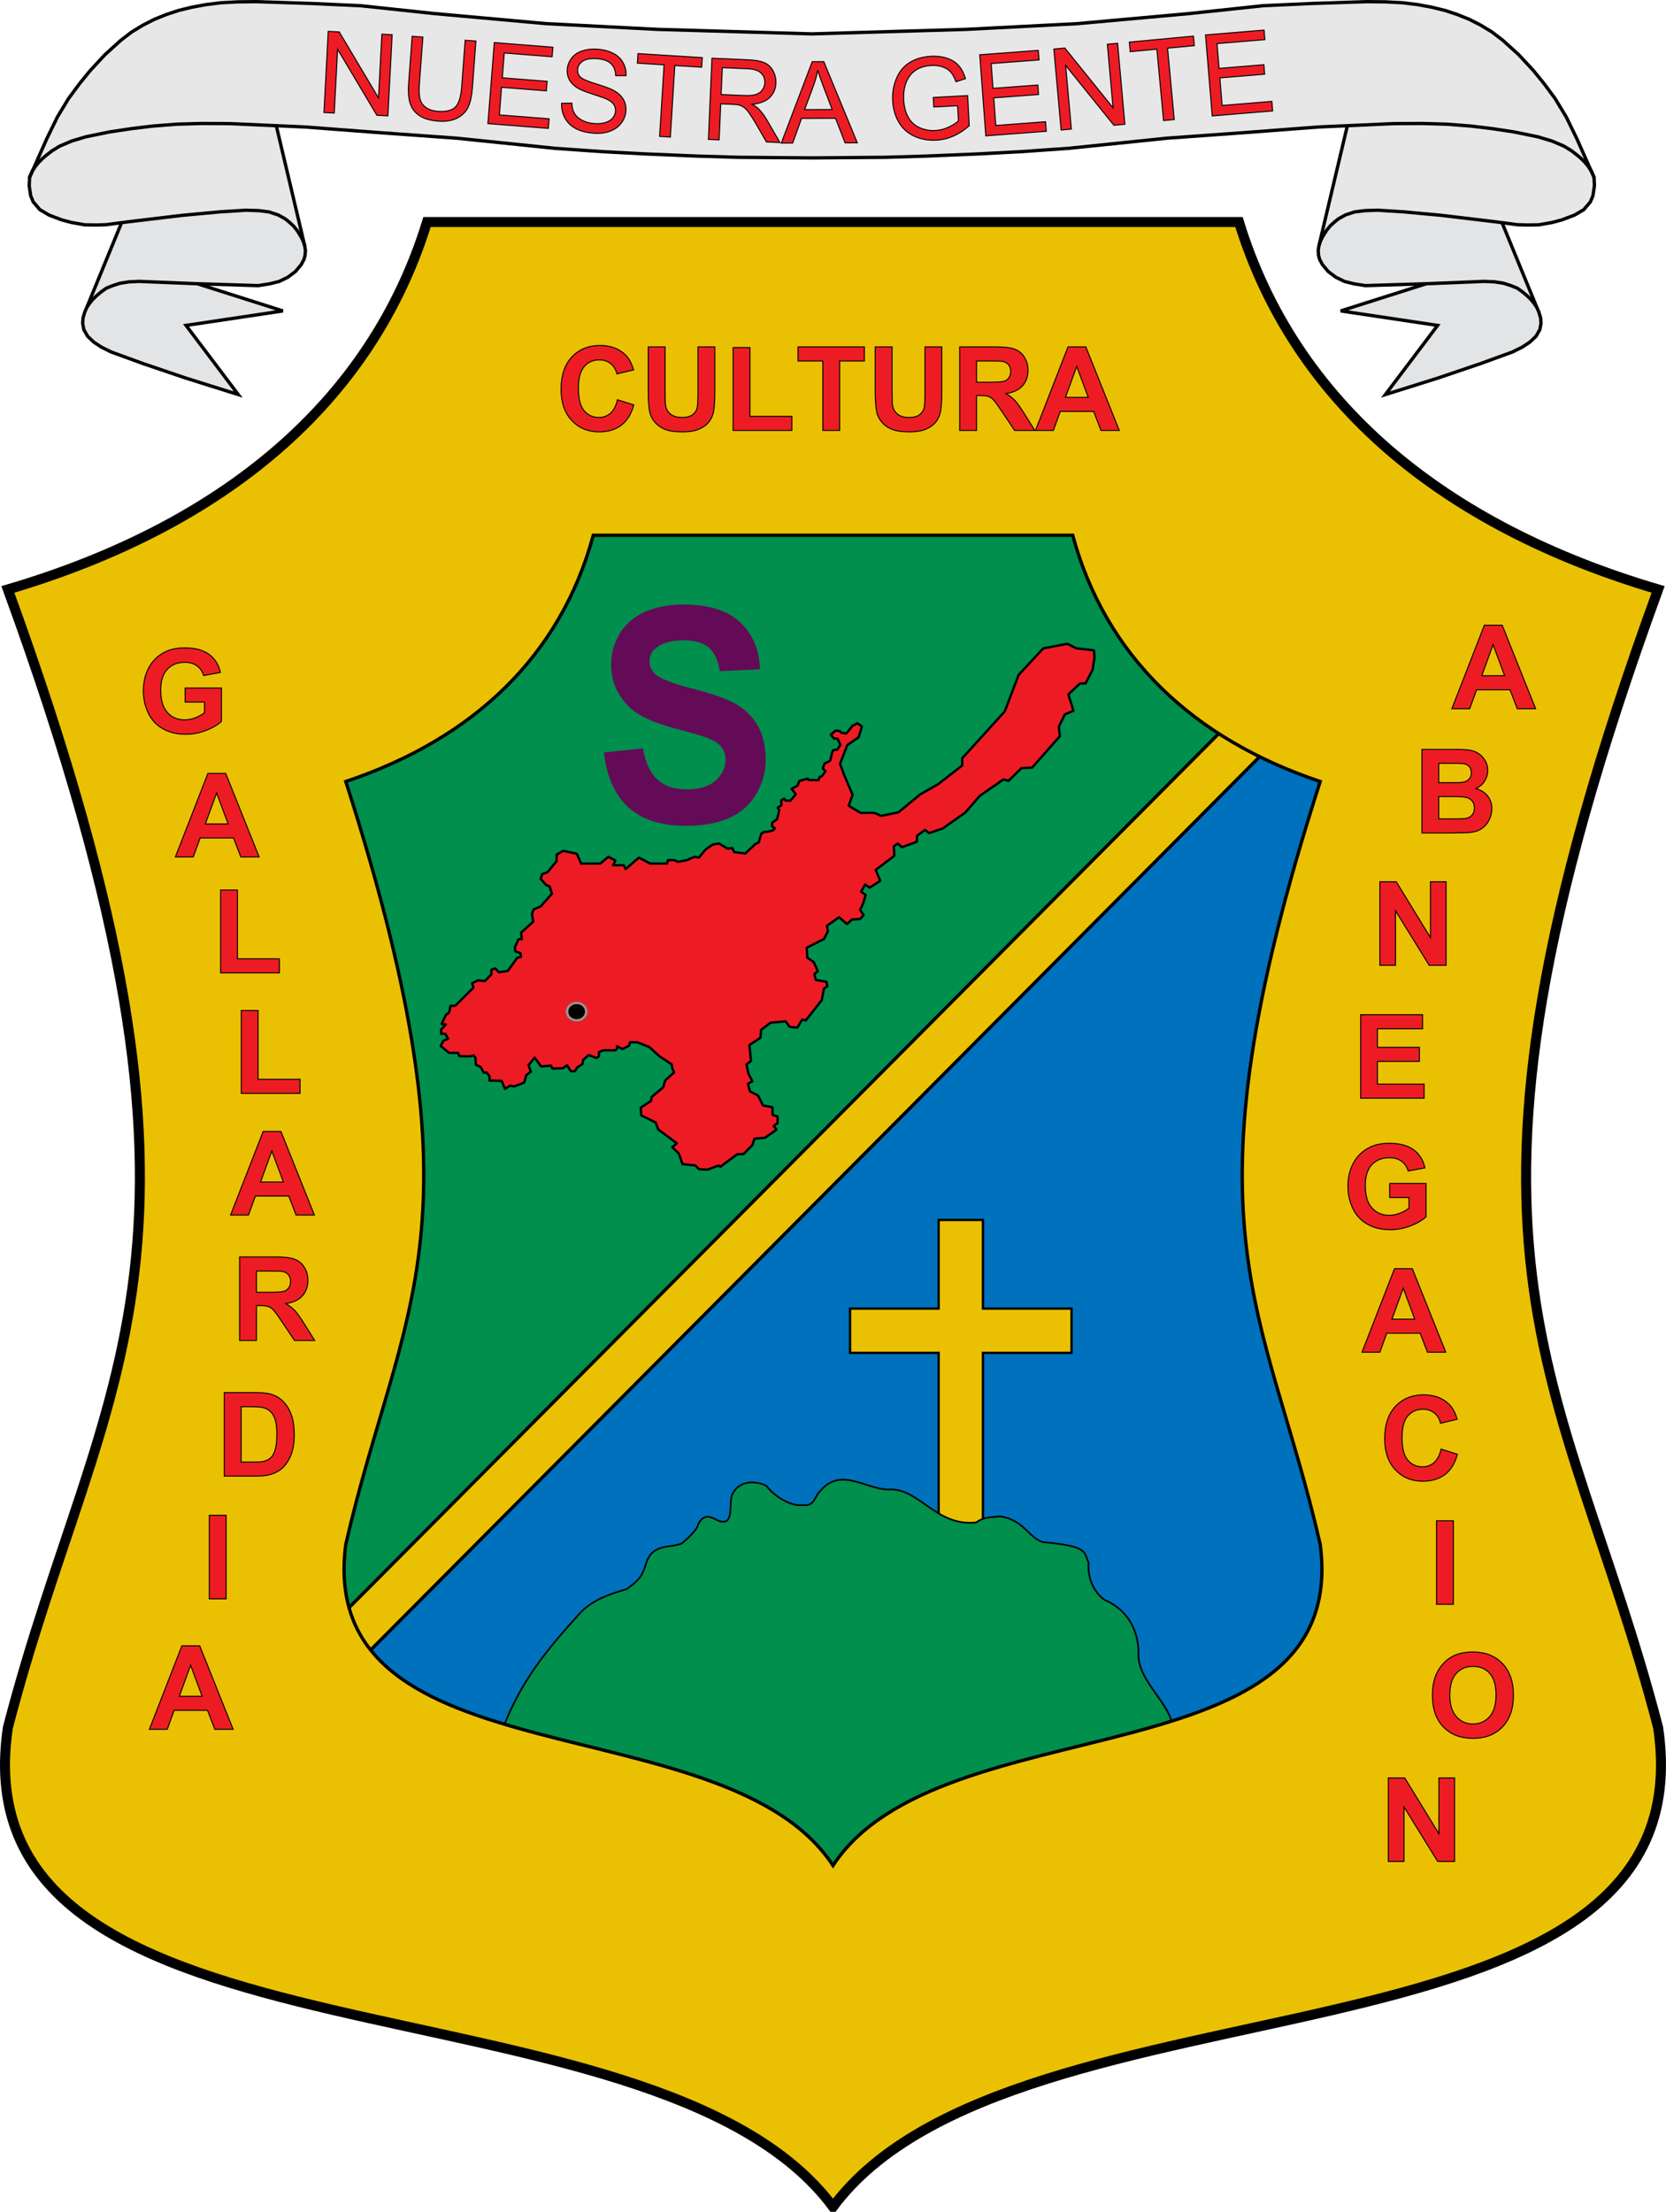
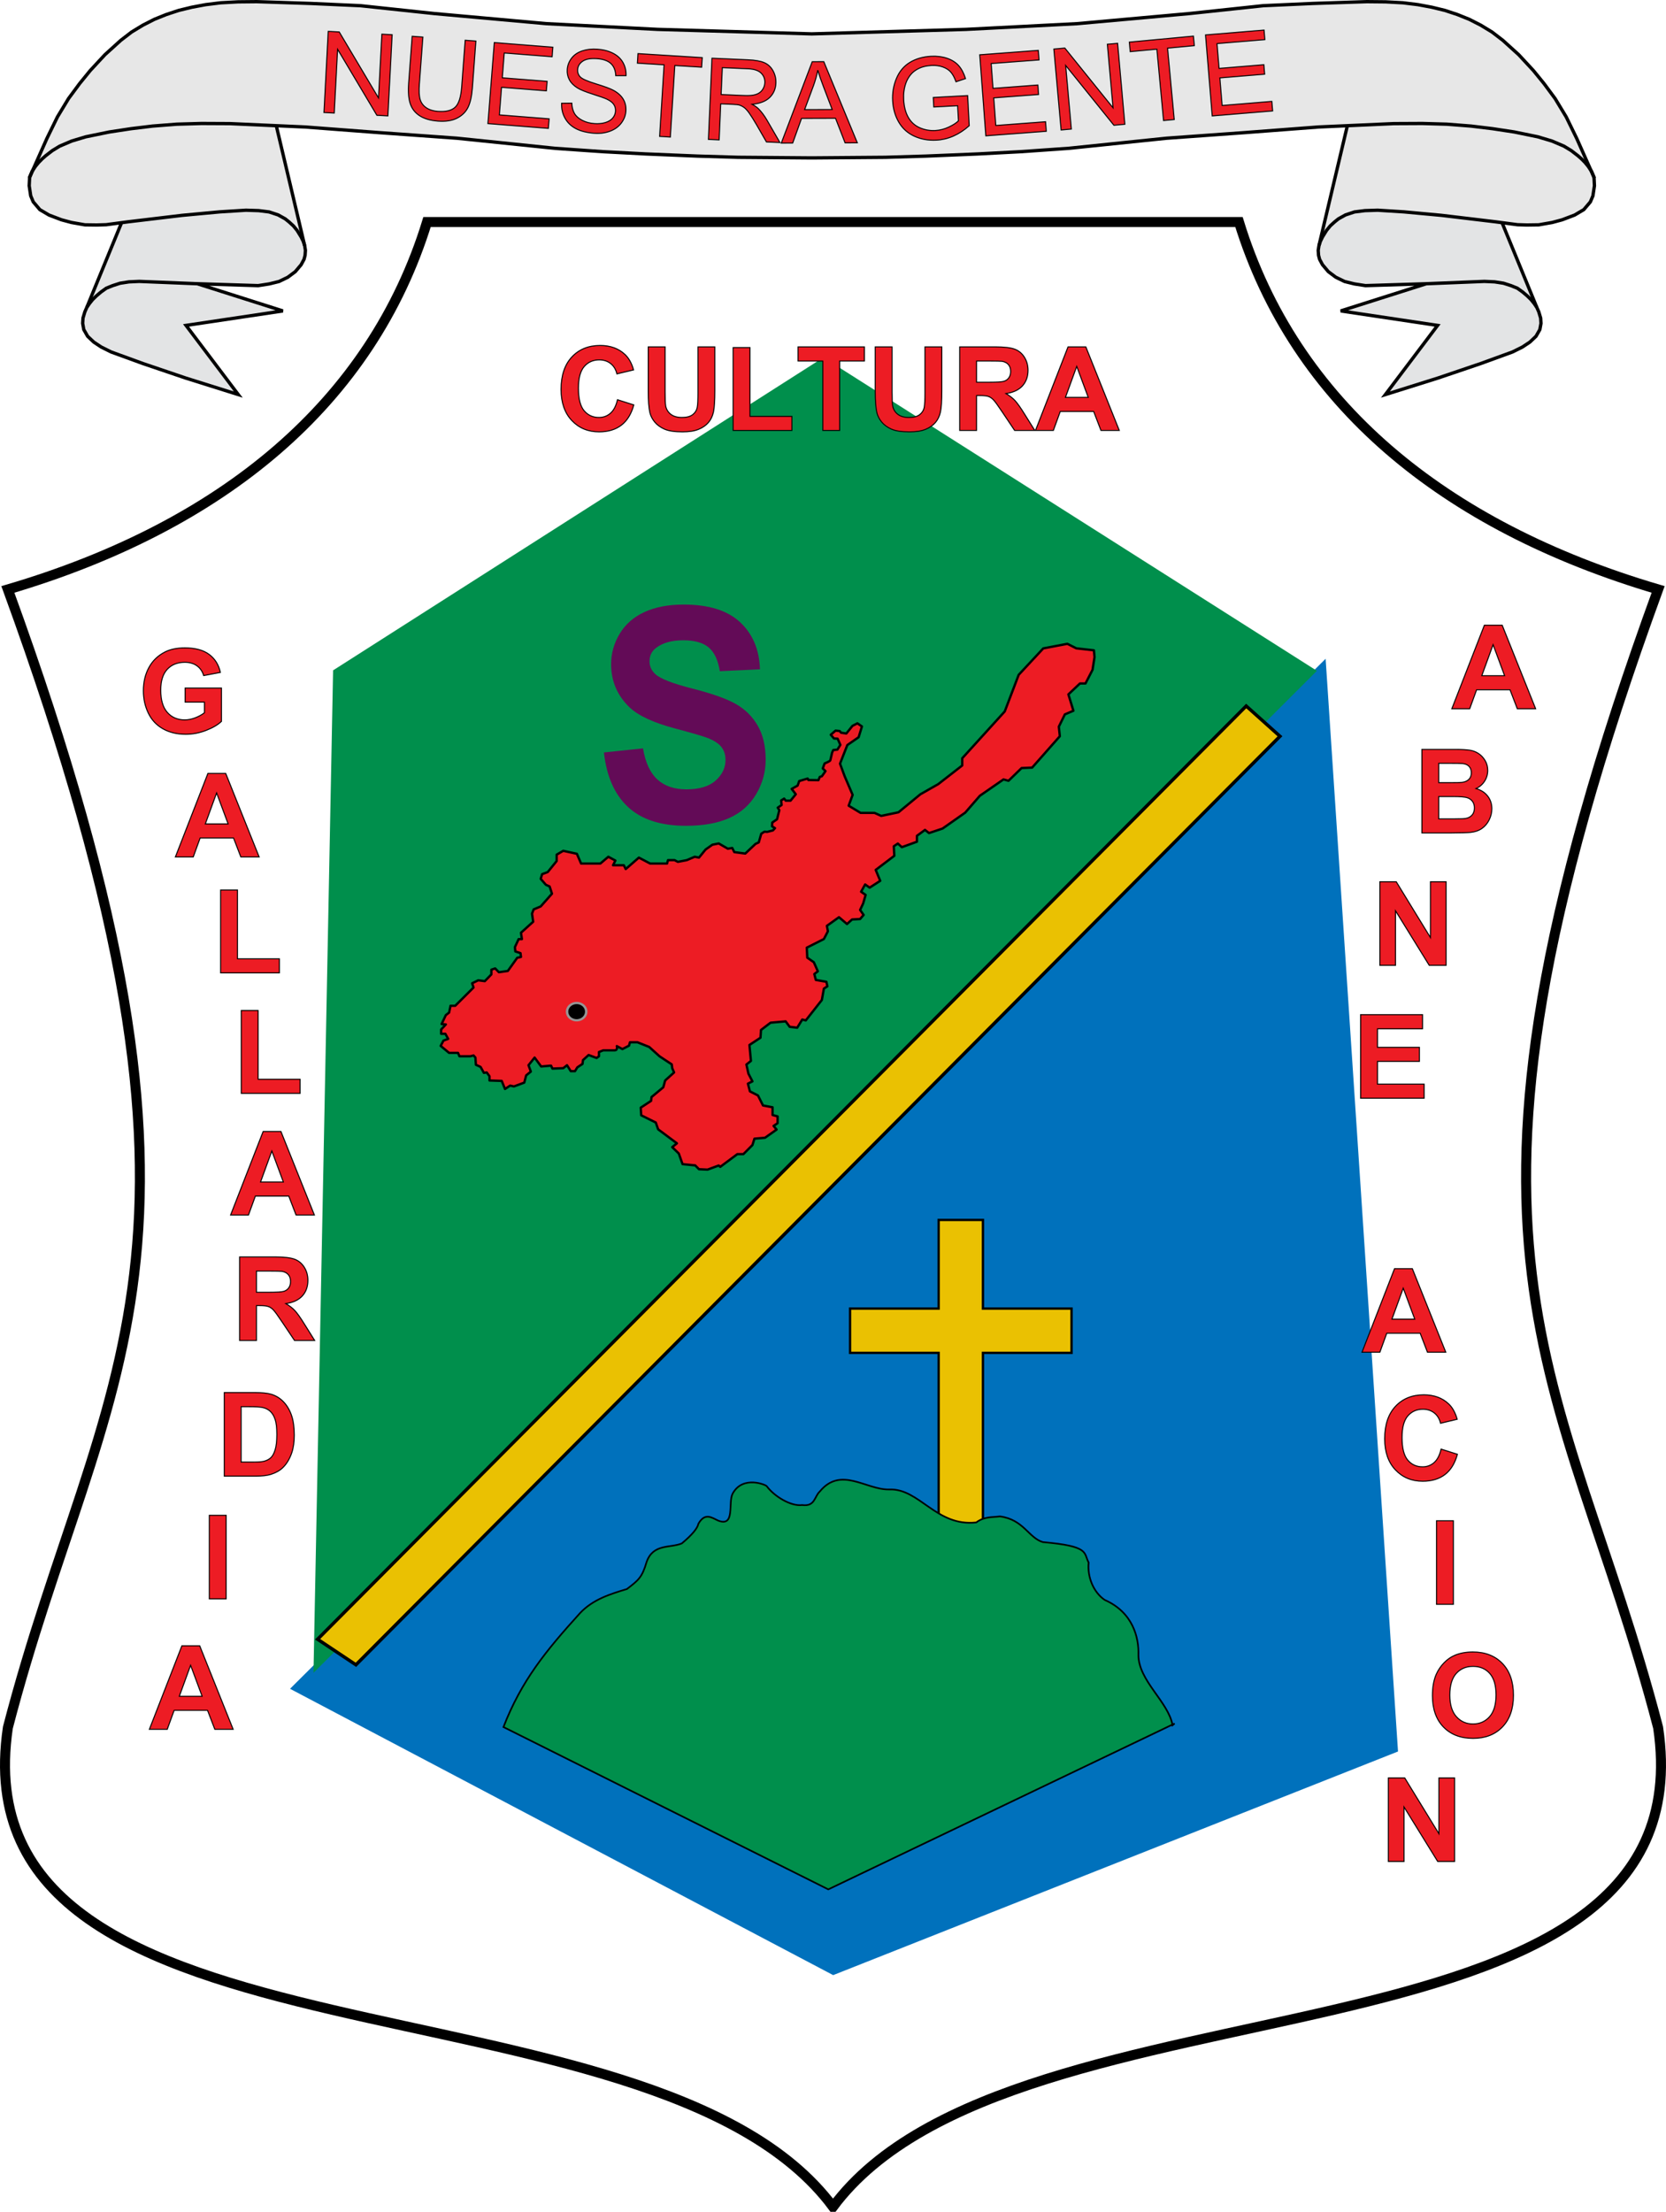
<svg xmlns="http://www.w3.org/2000/svg" xmlns:ns1="http://sodipodi.sourceforge.net/DTD/sodipodi-0.dtd" xmlns:ns2="http://www.inkscape.org/namespaces/inkscape" xmlns:xlink="http://www.w3.org/1999/xlink" width="499.728" height="663.184" id="svg3507" ns1:version="0.32" ns2:version="0.46" version="1.0" ns1:docname="Escudo_de_Dolores_(Tolima).svg" ns2:output_extension="org.inkscape.output.svg.inkscape">
  <defs id="defs3509">
    <g id="s">
      <g id="c">
        <path transform="matrix(0.951,0.309,-0.309,0.951,0,-1)" d="M 0,0 L 0,1 L 0.5,1 L 0,0 z" id="t" ns2:connector-curvature="0" />
        <use height="540" width="810" y="0" x="0" id="use2144" transform="scale(-1,1)" xlink:href="#t" />
      </g>
      <g id="a">
        <use height="540" width="810" y="0" x="0" id="use2147" transform="matrix(0.309,0.951,-0.951,0.309,0,0)" xlink:href="#c" />
        <use height="540" width="810" y="0" x="0" id="use2149" transform="matrix(-0.809,0.588,-0.588,-0.809,0,0)" xlink:href="#c" />
      </g>
      <use height="540" width="810" y="0" x="0" id="use2151" transform="scale(-1,1)" xlink:href="#a" />
    </g>
  </defs>
  <ns1:namedview id="base" pagecolor="#ffffff" bordercolor="#666666" borderopacity="1.0" ns2:pageopacity="1" ns2:pageshadow="2" ns2:zoom="0.76449348" ns2:cx="249.86406" ns2:cy="331.5921" ns2:document-units="px" ns2:current-layer="layer2" showgrid="false" ns2:showpageshadow="false" ns2:window-width="1024" ns2:window-height="712" ns2:window-x="-4" ns2:window-y="-4" showguides="true" ns2:guide-bbox="true" gridtolerance="5" showborder="true" ns2:window-maximized="1">
    <ns2:grid type="xygrid" id="grid3709" visible="true" enabled="true" empspacing="5" snapvisiblegridlinesonly="true" />
  </ns1:namedview>
  <g ns2:groupmode="layer" id="layer2" ns2:label="Coa" style="display:inline" transform="translate(-315.98,-265.115)">
    <path style="fill:#0071bc;stroke:none" d="M 402.977,771.475 L 713.607,462.637 L 735.323,790.276 L 565.894,857.329 L 402.977,771.475 z" id="path4047" ns2:connector-curvature="0" ns1:nodetypes="ccccc" />
    <path id="path3409" d="M 570.96,657.474 L 597.534,657.474 L 597.534,630.901 L 610.82,630.901 L 610.82,657.474 L 637.394,657.474 L 637.394,670.761 L 610.82,670.761 L 610.82,723.907 L 597.534,723.907 L 597.534,670.761 L 570.96,670.761 L 570.96,657.474 z" style="fill:#eac102;stroke:#000000;stroke-width:0.7;stroke-miterlimit:4;stroke-dasharray:none;stroke-opacity:1" />
    <path style="fill:#008f4c;fill-rule:evenodd;stroke:#000000;stroke-width:0.5;stroke-linecap:butt;stroke-linejoin:miter;stroke-miterlimit:4;stroke-dasharray:none;stroke-opacity:1" d="M 219.301,500.355 C 224.671,486.502 231.993,477.513 242.32,466.138 C 246.161,462.102 251.22,460.504 256.318,458.983 C 259.757,456.353 260.87,455.537 262.228,450.896 C 264.184,445.285 269.281,446.768 272.804,445.296 C 275.967,442.658 277.508,440.74 277.782,439.386 C 279.752,435.99 281.722,437.529 283.692,438.453 C 288.92,440.478 286.602,433.069 288.047,430.365 C 291.135,424.703 298.316,427.832 298.312,428.188 C 300.525,431.172 305.54,434.25 308.888,433.787 C 312.793,434.314 312.548,431.209 314.176,429.743 C 320.523,422.037 328.066,429.277 335.018,429.121 C 344.126,428.742 349.054,440.335 361.117,439.005 C 363.485,437.213 365.853,437.5 368.221,437.199 C 375.335,438.121 376.811,443.645 381.105,444.905 C 395.217,446.138 393.279,448.095 394.832,451.046 C 394.395,455.38 396.286,459.957 399.649,462.244 C 408.121,465.964 409.927,473.518 409.764,478.741 C 409.756,486.486 418.773,492.789 419.999,499.813 L 420.614,499.308 L 316.737,549.032 L 219.301,500.355 z" id="path3399" transform="translate(247.695,282.591)" ns1:nodetypes="ccccccccccccccccccc" />
    <path style="fill:#008f4c;stroke:none" d="M 415.893,466.111 L 562.964,372.299 L 710.998,466.251 L 410.011,766.702 L 415.893,466.111 z" id="path4049" ns2:connector-curvature="0" ns1:nodetypes="ccccc" />
    <path style="fill:#eac102;fill-rule:evenodd;stroke:#000000;stroke-width:1px;stroke-linecap:butt;stroke-linejoin:miter;stroke-opacity:1" d="M 689.784,476.803 L 411.242,756.622 L 422.742,764.289 L 699.917,485.88 L 689.784,476.803 z" id="path3401" ns1:nodetypes="ccccc" />
-     <path id="path2471" style="fill:#eac102;fill-rule:evenodd;stroke:#000000;stroke-width:1px;stroke-linecap:butt;stroke-linejoin:miter;stroke-opacity:1" d="M 565.844,926.799 C 620.465,853.447 829.255,890.531 813.346,783.109 C 785.322,675.431 740.349,642.05 813.346,441.847 C 748.797,422.82 704.284,385.826 687.618,331.685 L 444.071,331.685 C 427.404,385.826 382.892,422.82 318.343,441.847 C 391.339,642.05 346.366,675.431 318.343,783.109 C 302.434,890.531 511.224,853.447 565.844,926.799 z M 565.844,824.466 C 598.096,775.304 721.382,800.159 711.988,728.163 C 695.441,655.995 668.886,633.623 711.988,499.443 C 673.874,486.691 647.59,461.897 637.749,425.611 L 493.94,425.611 C 484.099,461.897 457.815,486.691 419.7,499.443 C 462.803,633.623 436.248,655.995 419.7,728.163 C 410.307,800.159 533.592,775.304 565.844,824.466 z" />
    <g style="fill-rule:evenodd" ns2:label="Borde 3px" ns1:insensitive="true" id="g5957" transform="matrix(1.627,0,0,1.627,-570.19,295.709)" />
    <g style="fill-rule:evenodd" ns2:label="Escudo" id="g5695" transform="matrix(1.633,0,0,1.606,-504.662,303.936)" />
    <path ns2:connector-curvature="0" id="path9235" style="fill:#ed1c24;fill-opacity:1;fill-rule:evenodd;stroke:#000000;stroke-width:0.7;stroke-linecap:butt;stroke-linejoin:round;stroke-miterlimit:4;stroke-dasharray:none;stroke-opacity:1;display:inline" d="M 636.143,458.153 L 628.916,459.527 L 621.544,467.448 L 617.36,478.429 L 604.609,492.47 L 604.609,494.63 L 597.437,500.211 L 592.057,503.271 L 585.483,508.672 L 580.302,509.752 L 578.31,508.852 L 574.126,508.852 L 570.54,506.692 L 571.735,503.451 L 569.344,497.871 L 567.95,494.09 L 570.141,488.51 L 573.528,486.169 L 574.524,482.929 L 573.163,481.991 L 571.687,482.759 L 569.836,485.051 L 568.259,484.804 L 567.847,484.308 L 566.613,484.184 L 565.173,485.423 L 566.133,486.538 L 567.23,486.6 L 568.053,488.459 L 567.162,489.884 L 565.927,490.007 L 565.585,490.751 C 565.585,490.751 565.105,492.857 565.036,493.105 C 564.967,493.353 563.322,494.034 563.322,494.034 L 562.773,495.521 L 563.596,496.327 L 562.499,497.875 L 561.882,498.061 L 561.471,499.052 L 558.454,498.99 L 558.248,498.557 L 555.711,499.3 L 555.231,500.663 L 553.449,501.654 L 554.683,503.265 L 553.106,505.186 L 551.666,505.186 L 551.186,504.566 L 550.295,505.124 L 550.432,506.487 L 549.266,507.292 L 549.746,508.035 L 549.06,510.761 L 547.62,511.753 L 547.552,512.868 L 548.444,513.425 L 547.827,514.107 L 546.112,514.54 L 545.29,514.478 L 544.33,515.098 L 543.576,517.7 L 542.616,518.134 L 539.53,521.045 L 536.239,520.612 L 535.622,519.373 L 534.287,519.588 L 531.572,518.011 L 529.655,518.4 L 527.618,519.84 L 525.645,522.258 L 524.378,522.004 L 521.982,523.022 L 519.306,523.531 L 518.32,523.022 L 516.347,523.022 L 516.065,524.04 L 510.994,524.04 L 507.613,522.258 L 503.668,525.695 L 503.104,524.55 L 499.864,524.55 L 500.569,523.149 L 498.455,522.004 L 496.06,524.04 L 490.284,524.04 L 489.016,521.113 L 484.931,520.222 L 482.958,521.367 L 482.958,523.277 L 480.282,526.586 L 478.591,527.223 L 478.168,528.623 L 479.718,530.405 L 480.845,530.914 L 481.55,533.078 L 478.168,536.897 L 476.055,537.788 L 475.562,539.061 L 475.914,541.48 L 472.251,544.789 L 472.533,546.699 L 471.547,546.699 L 470.42,549.117 L 470.561,550.39 L 472.11,550.899 L 472.251,552.045 L 471.124,552.299 L 468.307,556.246 L 465.63,556.627 L 464.503,555.482 L 463.376,555.864 L 463.376,557.264 L 461.403,559.301 L 459.431,559.046 L 457.6,559.937 L 458.022,561.21 L 452.528,566.684 L 451.119,566.684 L 450.696,568.72 L 449.71,569.484 L 448.442,572.157 L 449.71,572.284 L 448.301,573.812 L 448.301,575.085 L 449.569,575.085 L 450.415,576.612 L 449.006,577.122 L 448.161,578.713 L 450.696,580.813 L 453.373,580.813 L 453.796,581.831 L 457.036,581.831 L 458.022,581.577 L 458.586,582.213 L 458.727,584.377 L 460.136,585.014 L 461.122,586.796 L 461.967,586.669 L 462.812,587.814 L 462.812,589.087 L 466.475,589.214 L 467.461,591.633 L 469.011,590.615 L 470.138,590.869 L 473.237,589.724 L 473.801,587.559 L 475.21,586.414 L 474.505,584.505 L 476.337,582.213 L 478.309,584.886 L 481.268,584.632 L 481.69,585.523 L 484.931,585.396 L 486.058,584.505 L 487.185,586.287 L 488.453,586.287 L 489.157,585.141 L 490.707,584.123 L 490.848,582.977 L 492.538,581.449 L 494.933,582.341 L 495.638,581.831 L 495.638,580.558 L 496.906,580.049 C 496.906,580.049 499.16,580.049 500.287,580.049 C 501.414,580.049 500.991,578.776 500.991,578.776 L 502.682,579.667 L 504.654,578.649 L 504.936,577.631 L 507.19,577.631 L 510.712,579.031 L 513.811,581.831 L 517.474,584.25 L 517.615,585.396 L 518.179,586.669 L 515.502,589.087 L 514.938,591.124 L 511.416,594.051 L 511.276,595.197 L 508.176,597.234 L 508.317,599.525 L 512.684,601.689 L 513.389,603.726 L 519.024,607.926 L 517.615,609.072 L 519.588,610.981 L 520.715,614.164 L 524.518,614.546 L 525.645,615.691 L 528.215,615.81 L 531.569,614.575 L 532.021,614.984 L 537.152,611.166 L 538.963,611.166 L 541.679,608.439 L 542.283,606.531 L 545.452,606.258 L 548.923,603.804 L 548.017,602.713 L 549.225,601.895 L 549.225,599.849 L 547.716,599.44 L 547.716,597.122 L 544.848,596.577 L 543.339,593.577 L 540.925,592.35 L 540.321,590.032 L 541.679,589.35 L 540.472,587.032 L 539.868,584.305 L 541.227,583.215 L 540.774,578.442 L 544.094,576.261 L 544.245,573.943 L 547.112,571.761 L 551.639,571.352 L 552.846,572.988 L 555.11,573.261 L 556.619,570.807 L 557.675,571.079 L 562.504,564.944 L 563.108,561.535 L 564.164,560.853 L 563.863,559.489 L 560.694,558.944 L 560.241,557.172 L 561.297,556.353 L 560.09,553.626 L 558.128,552.263 L 557.977,549.263 L 563.108,546.673 L 564.315,544.355 L 564.014,542.718 L 567.635,540.128 L 570.05,542.173 L 571.559,540.809 L 573.973,540.673 L 575.03,539.446 L 573.973,537.946 L 574.879,536.037 L 575.633,533.446 L 574.275,532.492 L 575.482,530.31 L 576.841,531.265 L 580.01,529.22 L 578.652,525.947 L 584.235,521.72 L 584.084,518.857 L 585.291,518.039 L 586.499,519.13 L 591.026,517.493 L 591.026,515.721 L 593.44,513.948 L 594.648,514.903 L 598.722,513.539 L 605.513,508.767 L 609.889,503.722 L 616.982,498.813 L 618.491,499.222 L 622.414,495.405 L 625.583,495.268 L 633.883,485.86 L 633.582,482.997 L 635.392,479.315 L 637.958,478.224 L 636.449,473.316 L 639.92,470.043 L 641.58,470.043 L 643.692,465.953 L 644.296,462.135 L 644.104,460.103 L 638.816,459.505 L 636.144,458.153 L 636.143,458.153 z" ns1:nodetypes="ccccccccccccccccccccccccccccccccscccccccccccccccccccccccccccccccccccccccccccccccccccccccccccccccccccccccccccccccccccccccccccccccccccccccccccccccccccccccccccccccccccscccccccccccccccccccccccccccccccccccccccccccccccccccccccccccccccccccccccccccccccccccccccccccccccccccccccccccc" />
    <path ns1:type="arc" style="fill:#000000;fill-opacity:1;fill-rule:evenodd;stroke:#969696;stroke-width:1.037;stroke-linecap:butt;stroke-linejoin:round;stroke-miterlimit:4;stroke-dasharray:none;stroke-dashoffset:0;stroke-opacity:1;display:inline" id="path5819" ns1:cx="836.71014" ns1:cy="85.254601" ns1:rx="4.0439839" ns1:ry="4.0439839" d="M 840.754,85.255 A 4.044,4.044 0 1 1 832.666,85.255 A 4.044,4.044 0 1 1 840.754,85.255 z" transform="matrix(0.71,0,0,0.641,-105.113,513.797)" />
    <g transform="matrix(2.084,0,0,2.239,2685.251,1591.236)" style="font-size:40px;font-style:normal;font-weight:normal;line-height:125%;letter-spacing:0px;word-spacing:0px;fill:#630b57;fill-opacity:1;stroke:none;font-family:Sans" id="flowRoot4066">
      <path d="M -1049.961,-491.518 L -1044.336,-492.065 C -1043.997,-490.177 -1043.311,-488.791 -1042.275,-487.905 C -1041.24,-487.02 -1039.844,-486.577 -1038.086,-486.577 C -1036.224,-486.577 -1034.821,-486.971 -1033.877,-487.759 C -1032.933,-488.546 -1032.461,-489.468 -1032.461,-490.522 C -1032.461,-491.199 -1032.659,-491.776 -1033.057,-492.251 C -1033.454,-492.726 -1034.147,-493.14 -1035.137,-493.491 C -1035.814,-493.725 -1037.357,-494.142 -1039.766,-494.741 C -1042.865,-495.509 -1045.039,-496.453 -1046.289,-497.573 C -1048.047,-499.149 -1048.926,-501.069 -1048.926,-503.335 C -1048.926,-504.793 -1048.512,-506.157 -1047.686,-507.427 C -1046.859,-508.696 -1045.667,-509.663 -1044.111,-510.327 C -1042.555,-510.991 -1040.677,-511.323 -1038.477,-511.323 C -1034.883,-511.323 -1032.178,-510.535 -1030.361,-508.96 C -1028.545,-507.384 -1027.591,-505.281 -1027.5,-502.651 L -1033.281,-502.397 C -1033.529,-503.869 -1034.059,-504.927 -1034.873,-505.571 C -1035.687,-506.216 -1036.908,-506.538 -1038.535,-506.538 C -1040.215,-506.538 -1041.53,-506.193 -1042.48,-505.503 C -1043.092,-505.06 -1043.398,-504.468 -1043.398,-503.726 C -1043.398,-503.048 -1043.112,-502.469 -1042.539,-501.987 C -1041.81,-501.375 -1040.039,-500.737 -1037.227,-500.073 C -1034.414,-499.409 -1032.334,-498.722 -1030.986,-498.013 C -1029.639,-497.303 -1028.584,-496.333 -1027.822,-495.102 C -1027.061,-493.872 -1026.68,-492.352 -1026.68,-490.542 C -1026.68,-488.901 -1027.135,-487.365 -1028.047,-485.933 C -1028.958,-484.5 -1030.247,-483.436 -1031.914,-482.739 C -1033.581,-482.043 -1035.658,-481.694 -1038.145,-481.694 C -1041.764,-481.694 -1044.544,-482.531 -1046.484,-484.204 C -1048.425,-485.877 -1049.583,-488.315 -1049.961,-491.518 L -1049.961,-491.518 z" style="font-weight:bold;-inkscape-font-specification:Sans Bold" id="path4078" ns2:connector-curvature="0" />
    </g>
    <path d="M 565.844,926.799 C 620.465,853.447 829.255,890.531 813.346,783.109 C 785.322,675.431 740.349,642.05 813.346,441.847 C 748.797,422.82 704.284,385.826 687.618,331.685 L 444.071,331.685 C 427.404,385.826 382.892,422.82 318.343,441.847 C 391.339,642.05 346.366,675.431 318.343,783.109 C 302.434,890.531 511.224,853.447 565.844,926.799 z" style="fill:none;fill-rule:evenodd;stroke:#000000;stroke-width:3;stroke-linecap:butt;stroke-linejoin:miter;stroke-miterlimit:4;stroke-dasharray:none;stroke-opacity:1" id="path2627" ns1:nodetypes="cccccccc" />
    <path style="font-size:35px;font-style:normal;font-variant:normal;font-weight:bold;font-stretch:normal;text-align:start;line-height:125%;writing-mode:lr-tb;text-anchor:start;fill:#ed1c24;fill-opacity:1;stroke:#000000;stroke-width:0.3;stroke-linecap:butt;stroke-linejoin:miter;stroke-opacity:1;font-family:Arial;-inkscape-font-specification:Arial Bold;stroke-miterlimit:4;stroke-dasharray:none" d="M 501.192,384.967 L 506.096,386.522 C 505.344,389.256 504.094,391.287 502.345,392.614 C 500.596,393.942 498.378,394.605 495.689,394.605 C 492.362,394.605 489.628,393.469 487.486,391.196 C 485.344,388.923 484.273,385.816 484.273,381.873 C 484.273,377.704 485.349,374.465 487.503,372.158 C 489.656,369.851 492.487,368.697 495.996,368.697 C 499.061,368.697 501.551,369.603 503.465,371.414 C 504.604,372.485 505.458,374.024 506.028,376.029 L 501.021,377.225 C 500.725,375.926 500.106,374.901 499.167,374.149 C 498.227,373.397 497.084,373.021 495.74,373.021 C 493.883,373.021 492.376,373.687 491.22,375.02 C 490.063,376.353 489.485,378.512 489.485,381.498 C 489.485,384.665 490.055,386.921 491.194,388.265 C 492.333,389.609 493.815,390.282 495.637,390.282 C 496.982,390.282 498.138,389.854 499.107,389 C 500.075,388.145 500.77,386.801 501.192,384.967 L 501.192,384.967 z M 510.42,369.124 L 515.479,369.124 L 515.479,382.694 C 515.479,384.847 515.541,386.243 515.667,386.881 C 515.883,387.906 516.399,388.729 517.213,389.35 C 518.028,389.971 519.142,390.282 520.554,390.282 C 521.99,390.282 523.072,389.988 523.802,389.402 C 524.531,388.815 524.969,388.094 525.117,387.24 C 525.266,386.385 525.34,384.967 525.34,382.984 L 525.34,369.124 L 530.398,369.124 L 530.398,382.284 C 530.398,385.291 530.261,387.416 529.988,388.658 C 529.715,389.9 529.21,390.948 528.476,391.803 C 527.741,392.657 526.758,393.338 525.528,393.845 C 524.297,394.352 522.691,394.605 520.708,394.605 C 518.316,394.605 516.501,394.329 515.265,393.777 C 514.029,393.224 513.052,392.506 512.334,391.623 C 511.616,390.74 511.144,389.815 510.916,388.846 C 510.585,387.411 510.42,385.291 510.42,382.489 L 510.42,369.124 z M 535.884,394.178 L 535.884,369.33 L 540.943,369.33 L 540.943,389.957 L 553.521,389.957 L 553.521,394.178 L 535.884,394.178 z M 562.783,394.178 L 562.783,373.363 L 555.349,373.363 L 555.349,369.124 L 575.259,369.124 L 575.259,373.363 L 567.842,373.363 L 567.842,394.178 L 562.783,394.178 z M 578.506,369.124 L 583.565,369.124 L 583.565,382.694 C 583.565,384.847 583.627,386.243 583.753,386.881 C 583.969,387.906 584.485,388.729 585.299,389.35 C 586.114,389.971 587.228,390.282 588.64,390.282 C 590.076,390.282 591.158,389.988 591.887,389.402 C 592.617,388.815 593.055,388.094 593.203,387.24 C 593.351,386.385 593.426,384.967 593.426,382.984 L 593.426,369.124 L 598.484,369.124 L 598.484,382.284 C 598.484,385.291 598.347,387.416 598.074,388.658 C 597.801,389.9 597.296,390.948 596.562,391.803 C 595.827,392.657 594.844,393.338 593.614,393.845 C 592.383,394.352 590.777,394.605 588.794,394.605 C 586.402,394.605 584.587,394.329 583.351,393.777 C 582.115,393.224 581.138,392.506 580.42,391.623 C 579.702,390.74 579.23,389.815 579.002,388.846 C 578.671,387.411 578.506,385.291 578.506,382.489 L 578.506,369.124 z M 603.85,394.178 L 603.85,369.124 L 614.497,369.124 C 617.175,369.124 619.12,369.349 620.334,369.8 C 621.547,370.25 622.518,371.05 623.247,372.201 C 623.976,373.351 624.341,374.667 624.341,376.148 C 624.341,378.028 623.788,379.581 622.683,380.805 C 621.578,382.03 619.926,382.802 617.727,383.121 C 618.821,383.759 619.724,384.46 620.436,385.223 C 621.148,385.986 622.108,387.342 623.316,389.29 L 626.375,394.178 L 620.325,394.178 L 616.668,388.726 C 615.369,386.778 614.48,385.551 614.002,385.044 C 613.523,384.537 613.016,384.189 612.481,384.001 C 611.945,383.813 611.096,383.719 609.934,383.719 L 608.909,383.719 L 608.909,394.178 L 603.85,394.178 z M 608.909,379.72 L 612.652,379.72 C 615.078,379.72 616.594,379.618 617.198,379.413 C 617.801,379.207 618.274,378.854 618.616,378.353 C 618.958,377.852 619.129,377.225 619.129,376.473 C 619.129,375.63 618.904,374.949 618.454,374.431 C 618.004,373.912 617.368,373.585 616.548,373.448 C 616.138,373.391 614.907,373.363 612.857,373.363 L 608.909,373.363 L 608.909,379.72 z M 651.719,394.178 L 646.216,394.178 L 644.029,388.487 L 634.014,388.487 L 631.946,394.178 L 626.58,394.178 L 636.338,369.124 L 641.687,369.124 L 651.719,394.178 z M 642.405,384.266 L 638.953,374.969 L 635.569,384.266 L 642.405,384.266 z" id="text3441" />
    <path style="font-size:35px;font-style:normal;font-variant:normal;font-weight:bold;font-stretch:normal;text-align:start;line-height:125%;writing-mode:lr-tb;text-anchor:start;fill:#ed1c24;fill-opacity:1;stroke:#000000;stroke-width:0.3;stroke-linecap:butt;stroke-linejoin:miter;stroke-opacity:1;display:inline;font-family:Arial;-inkscape-font-specification:Arial Bold;stroke-miterlimit:4;stroke-dasharray:none" d="M 371.511,475.643 L 371.511,471.422 L 382.414,471.422 L 382.414,481.402 C 381.354,482.428 379.819,483.331 377.808,484.111 C 375.797,484.892 373.761,485.282 371.699,485.282 C 369.078,485.282 366.794,484.732 364.846,483.633 C 362.897,482.533 361.433,480.961 360.454,478.916 C 359.474,476.871 358.984,474.646 358.984,472.242 C 358.984,469.633 359.531,467.315 360.625,465.287 C 361.718,463.259 363.319,461.704 365.427,460.621 C 367.033,459.79 369.033,459.374 371.425,459.374 C 374.536,459.374 376.965,460.026 378.714,461.33 C 380.463,462.635 381.588,464.438 382.089,466.739 L 377.065,467.679 C 376.712,466.449 376.048,465.478 375.074,464.765 C 374.1,464.053 372.884,463.697 371.425,463.697 C 369.215,463.697 367.458,464.398 366.153,465.799 C 364.849,467.201 364.196,469.28 364.196,472.037 C 364.196,475.011 364.857,477.241 366.179,478.728 C 367.5,480.215 369.232,480.958 371.374,480.958 C 372.434,480.958 373.496,480.75 374.561,480.334 C 375.627,479.918 376.541,479.414 377.304,478.822 L 377.304,475.643 L 371.511,475.643 z" id="text3445" />
    <path style="font-size:35px;font-style:normal;font-variant:normal;font-weight:bold;font-stretch:normal;text-align:start;line-height:125%;writing-mode:lr-tb;text-anchor:start;fill:#ed1c24;fill-opacity:1;stroke:#000000;stroke-width:0.3;stroke-linecap:butt;stroke-linejoin:miter;stroke-opacity:1;display:inline;font-family:Arial;-inkscape-font-specification:Arial Bold;stroke-miterlimit:4;stroke-dasharray:none" d="M 393.72,522.071 L 388.218,522.071 L 386.03,516.38 L 376.015,516.38 L 373.948,522.071 L 368.581,522.071 L 378.34,497.017 L 383.689,497.017 L 393.72,522.071 z M 384.407,512.159 L 380.954,502.862 L 377.571,512.159 L 384.407,512.159 z" id="text3449" />
    <path style="font-size:35px;font-style:normal;font-variant:normal;font-weight:bold;font-stretch:normal;text-align:start;line-height:125%;writing-mode:lr-tb;text-anchor:start;fill:#ed1c24;fill-opacity:1;stroke:#000000;stroke-width:0.3;stroke-linecap:butt;stroke-linejoin:miter;stroke-opacity:1;display:inline;font-family:Arial;-inkscape-font-specification:Arial Bold;stroke-miterlimit:4;stroke-dasharray:none" d="M 382.159,556.824 L 382.159,531.976 L 387.217,531.976 L 387.217,552.603 L 399.795,552.603 L 399.795,556.824 L 382.159,556.824 z" id="text3453" />
    <path style="font-size:35px;font-style:normal;font-variant:normal;font-weight:bold;font-stretch:normal;text-align:start;line-height:125%;writing-mode:lr-tb;text-anchor:start;fill:#ed1c24;fill-opacity:1;stroke:#000000;stroke-width:0.3;stroke-linecap:butt;stroke-linejoin:miter;stroke-opacity:1;display:inline;font-family:Arial;-inkscape-font-specification:Arial Bold;stroke-miterlimit:4;stroke-dasharray:none" d="M 388.355,592.945 L 388.355,568.096 L 393.413,568.096 L 393.413,588.724 L 405.991,588.724 L 405.991,592.945 L 388.355,592.945 z" id="text3457" />
    <path style="font-size:35px;font-style:normal;font-variant:normal;font-weight:bold;font-stretch:normal;text-align:start;line-height:125%;writing-mode:lr-tb;text-anchor:start;fill:#ed1c24;fill-opacity:1;stroke:#000000;stroke-width:0.3;stroke-linecap:butt;stroke-linejoin:miter;stroke-opacity:1;display:inline;font-family:Arial;-inkscape-font-specification:Arial Bold;stroke-miterlimit:4;stroke-dasharray:none" d="M 410.286,629.432 L 404.783,629.432 L 402.596,623.741 L 392.581,623.741 L 390.513,629.432 L 385.147,629.432 L 394.905,604.378 L 400.254,604.378 L 410.286,629.432 z M 400.972,619.519 L 397.52,610.223 L 394.136,619.519 L 400.972,619.519 z" id="text3461" />
    <path style="font-size:35px;font-style:normal;font-variant:normal;font-weight:bold;font-stretch:normal;text-align:start;line-height:125%;writing-mode:lr-tb;text-anchor:start;fill:#ed1c24;fill-opacity:1;stroke:#000000;stroke-width:0.3;stroke-linecap:butt;stroke-linejoin:miter;stroke-opacity:1;display:inline;font-family:Arial;-inkscape-font-specification:Arial Bold;stroke-miterlimit:4;stroke-dasharray:none" d="M 387.847,667.043 L 387.847,641.989 L 398.494,641.989 C 401.172,641.989 403.117,642.214 404.331,642.664 C 405.544,643.114 406.515,643.915 407.244,645.065 C 407.974,646.216 408.338,647.532 408.338,649.013 C 408.338,650.893 407.786,652.445 406.68,653.67 C 405.575,654.895 403.923,655.667 401.724,655.986 C 402.818,656.624 403.721,657.324 404.433,658.088 C 405.145,658.851 406.105,660.207 407.313,662.155 L 410.372,667.043 L 404.322,667.043 L 400.665,661.591 C 399.366,659.643 398.477,658.415 397.999,657.908 C 397.52,657.401 397.013,657.054 396.478,656.866 C 395.942,656.678 395.094,656.584 393.931,656.584 L 392.906,656.584 L 392.906,667.043 L 387.847,667.043 z M 392.906,652.585 L 396.649,652.585 C 399.075,652.585 400.591,652.482 401.195,652.277 C 401.798,652.072 402.271,651.719 402.613,651.218 C 402.955,650.716 403.126,650.09 403.126,649.338 C 403.126,648.495 402.901,647.814 402.451,647.295 C 402.001,646.777 401.365,646.45 400.545,646.313 C 400.135,646.256 398.905,646.227 396.854,646.227 L 392.906,646.227 L 392.906,652.585 z" id="text3465" />
    <path style="font-size:35px;font-style:normal;font-variant:normal;font-weight:bold;font-stretch:normal;text-align:start;line-height:125%;writing-mode:lr-tb;text-anchor:start;fill:#ed1c24;fill-opacity:1;stroke:#000000;stroke-width:0.3;stroke-linecap:butt;stroke-linejoin:miter;stroke-opacity:1;display:inline;font-family:Arial;-inkscape-font-specification:Arial Bold;stroke-miterlimit:4;stroke-dasharray:none" d="M 383.25,682.663 L 392.495,682.663 C 394.58,682.663 396.169,682.822 397.263,683.141 C 398.733,683.574 399.992,684.343 401.04,685.448 C 402.088,686.553 402.886,687.906 403.433,689.507 C 403.979,691.108 404.253,693.082 404.253,695.429 C 404.253,697.491 403.997,699.268 403.484,700.761 C 402.857,702.584 401.963,704.059 400.801,705.187 C 399.923,706.042 398.739,706.708 397.246,707.187 C 396.13,707.54 394.637,707.716 392.769,707.716 L 383.25,707.716 L 383.25,682.663 z M 388.308,686.901 L 388.308,703.495 L 392.085,703.495 C 393.498,703.495 394.517,703.415 395.144,703.256 C 395.964,703.051 396.645,702.703 397.186,702.213 C 397.727,701.723 398.169,700.917 398.511,699.795 C 398.853,698.673 399.023,697.143 399.023,695.207 C 399.023,693.27 398.853,691.783 398.511,690.746 C 398.169,689.709 397.69,688.9 397.075,688.319 C 396.46,687.738 395.68,687.345 394.734,687.14 C 394.027,686.981 392.643,686.901 390.581,686.901 L 388.308,686.901 z" id="text3469" />
    <path style="font-size:35px;font-style:normal;font-variant:normal;font-weight:bold;font-stretch:normal;text-align:start;line-height:125%;writing-mode:lr-tb;text-anchor:start;fill:#ed1c24;fill-opacity:1;stroke:#000000;stroke-width:0.3;stroke-linecap:butt;stroke-linejoin:miter;stroke-opacity:1;display:inline;font-family:Arial;-inkscape-font-specification:Arial Bold;stroke-miterlimit:4;stroke-dasharray:none" d="M 378.763,744.514 L 378.763,719.46 L 383.822,719.46 L 383.822,744.514 L 378.763,744.514 z" id="text3473" />
    <path style="font-size:35px;font-style:normal;font-variant:normal;font-weight:bold;font-stretch:normal;text-align:start;line-height:125%;writing-mode:lr-tb;text-anchor:start;fill:#ed1c24;fill-opacity:1;stroke:#000000;stroke-width:0.3;stroke-linecap:butt;stroke-linejoin:miter;stroke-opacity:1;display:inline;font-family:Arial;-inkscape-font-specification:Arial Bold;stroke-miterlimit:4;stroke-dasharray:none" d="M 385.919,783.636 L 380.416,783.636 L 378.228,777.945 L 368.214,777.945 L 366.146,783.636 L 360.78,783.636 L 370.538,758.582 L 375.887,758.582 L 385.919,783.636 z M 376.605,773.723 L 373.153,764.427 L 369.769,773.723 L 376.605,773.723 z" id="text3477" />
    <path style="font-size:35px;font-style:normal;font-variant:normal;font-weight:bold;font-stretch:normal;text-align:start;line-height:125%;writing-mode:lr-tb;text-anchor:start;fill:#ed1c24;fill-opacity:1;stroke:#000000;stroke-width:0.3;stroke-linecap:butt;stroke-linejoin:miter;stroke-opacity:1;display:inline;font-family:Arial;-inkscape-font-specification:Arial Bold;stroke-miterlimit:4;stroke-dasharray:none" d="M 776.606,477.624 L 771.103,477.624 L 768.915,471.933 L 758.901,471.933 L 756.833,477.624 L 751.467,477.624 L 761.225,452.57 L 766.574,452.57 L 776.606,477.624 z M 767.292,467.712 L 763.84,458.415 L 760.456,467.712 L 767.292,467.712 z" id="text3481" />
    <path style="font-size:35px;font-style:normal;font-variant:normal;font-weight:bold;font-stretch:normal;text-align:start;line-height:125%;writing-mode:lr-tb;text-anchor:start;fill:#ed1c24;fill-opacity:1;stroke:#000000;stroke-width:0.3;stroke-linecap:butt;stroke-linejoin:miter;stroke-opacity:1;display:inline;font-family:Arial;-inkscape-font-specification:Arial Bold;stroke-miterlimit:4;stroke-dasharray:none" d="M 742.484,489.816 L 752.499,489.816 C 754.481,489.816 755.959,489.899 756.933,490.064 C 757.908,490.229 758.779,490.574 759.548,491.098 C 760.317,491.622 760.958,492.32 761.471,493.192 C 761.983,494.063 762.24,495.04 762.24,496.123 C 762.24,497.296 761.924,498.373 761.291,499.353 C 760.659,500.332 759.802,501.067 758.719,501.557 C 760.246,502.001 761.419,502.759 762.24,503.83 C 763.06,504.901 763.47,506.16 763.47,507.607 C 763.47,508.746 763.205,509.854 762.676,510.931 C 762.146,512.008 761.422,512.868 760.505,513.511 C 759.588,514.155 758.457,514.551 757.113,514.699 C 756.27,514.79 754.236,514.847 751.012,514.87 L 742.484,514.87 L 742.484,489.816 z M 747.543,493.986 L 747.543,499.78 L 750.858,499.78 C 752.829,499.78 754.054,499.751 754.532,499.694 C 755.398,499.592 756.079,499.293 756.575,498.797 C 757.07,498.302 757.318,497.649 757.318,496.84 C 757.318,496.066 757.104,495.436 756.677,494.952 C 756.25,494.468 755.615,494.174 754.772,494.072 C 754.27,494.015 752.829,493.986 750.448,493.986 L 747.543,493.986 z M 747.543,503.95 L 747.543,510.649 L 752.225,510.649 C 754.048,510.649 755.204,510.598 755.694,510.495 C 756.446,510.358 757.059,510.025 757.532,509.495 C 758.004,508.966 758.241,508.256 758.241,507.368 C 758.241,506.616 758.058,505.978 757.694,505.454 C 757.329,504.93 756.802,504.548 756.113,504.309 C 755.424,504.069 753.928,503.95 751.627,503.95 L 747.543,503.95 z" id="text3485" />
    <path style="font-size:35px;font-style:normal;font-variant:normal;font-weight:bold;font-stretch:normal;text-align:start;line-height:125%;writing-mode:lr-tb;text-anchor:start;fill:#ed1c24;fill-opacity:1;stroke:#000000;stroke-width:0.3;stroke-linecap:butt;stroke-linejoin:miter;stroke-opacity:1;display:inline;font-family:Arial;-inkscape-font-specification:Arial Bold;stroke-miterlimit:4;stroke-dasharray:none" d="M 729.876,554.549 L 729.876,529.495 L 734.798,529.495 L 745.052,546.226 L 745.052,529.495 L 749.752,529.495 L 749.752,554.549 L 744.676,554.549 L 734.576,538.211 L 734.576,554.549 L 729.876,554.549 z" id="text3489" />
    <path style="font-size:35px;font-style:normal;font-variant:normal;font-weight:bold;font-stretch:normal;text-align:start;line-height:125%;writing-mode:lr-tb;text-anchor:start;fill:#ed1c24;fill-opacity:1;stroke:#000000;stroke-width:0.3;stroke-linecap:butt;stroke-linejoin:miter;stroke-opacity:1;display:inline;font-family:Arial;-inkscape-font-specification:Arial Bold;stroke-miterlimit:4;stroke-dasharray:none" d="M 724.106,594.403 L 724.106,569.349 L 742.683,569.349 L 742.683,573.587 L 729.165,573.587 L 729.165,579.142 L 741.743,579.142 L 741.743,583.363 L 729.165,583.363 L 729.165,590.182 L 743.161,590.182 L 743.161,594.403 L 724.106,594.403 z" id="text3493" />
-     <path style="font-size:35px;font-style:normal;font-variant:normal;font-weight:bold;font-stretch:normal;text-align:start;line-height:125%;writing-mode:lr-tb;text-anchor:start;fill:#ed1c24;fill-opacity:1;stroke:#000000;stroke-width:0.3;stroke-linecap:butt;stroke-linejoin:miter;stroke-opacity:1;display:inline;font-family:Arial;-inkscape-font-specification:Arial Bold;stroke-miterlimit:4;stroke-dasharray:none" d="M 732.825,624.192 L 732.825,619.97 L 743.728,619.97 L 743.728,629.951 C 742.668,630.976 741.133,631.879 739.122,632.66 C 737.111,633.44 735.075,633.83 733.013,633.83 C 730.392,633.83 728.108,633.281 726.159,632.181 C 724.211,631.082 722.747,629.509 721.767,627.464 C 720.788,625.419 720.298,623.195 720.298,620.791 C 720.298,618.182 720.845,615.863 721.938,613.835 C 723.032,611.807 724.633,610.252 726.741,609.17 C 728.347,608.338 730.346,607.922 732.739,607.922 C 735.849,607.922 738.279,608.574 740.028,609.879 C 741.777,611.183 742.902,612.986 743.403,615.288 L 738.379,616.228 C 738.026,614.997 737.362,614.026 736.388,613.314 C 735.414,612.602 734.197,612.246 732.739,612.246 C 730.529,612.246 728.771,612.946 727.467,614.348 C 726.162,615.749 725.51,617.828 725.51,620.586 C 725.51,623.559 726.171,625.789 727.492,627.276 C 728.814,628.763 730.546,629.507 732.688,629.507 C 733.747,629.507 734.81,629.299 735.875,628.883 C 736.94,628.467 737.855,627.963 738.618,627.37 L 738.618,624.192 L 732.825,624.192 z" id="text3497" />
    <path style="font-size:35px;font-style:normal;font-variant:normal;font-weight:bold;font-stretch:normal;text-align:start;line-height:125%;writing-mode:lr-tb;text-anchor:start;fill:#ed1c24;fill-opacity:1;stroke:#000000;stroke-width:0.3;stroke-linecap:butt;stroke-linejoin:miter;stroke-opacity:1;display:inline;font-family:Arial;-inkscape-font-specification:Arial Bold;stroke-miterlimit:4;stroke-dasharray:none" d="M 749.656,670.562 L 744.153,670.562 L 741.966,664.871 L 731.951,664.871 L 729.883,670.562 L 724.517,670.562 L 734.275,645.508 L 739.624,645.508 L 749.656,670.562 z M 740.342,660.65 L 736.89,651.353 L 733.506,660.65 L 740.342,660.65 z" id="text3501" />
    <path style="font-size:35px;font-style:normal;font-variant:normal;font-weight:bold;font-stretch:normal;text-align:start;line-height:125%;writing-mode:lr-tb;text-anchor:start;fill:#ed1c24;fill-opacity:1;stroke:#000000;stroke-width:0.3;stroke-linecap:butt;stroke-linejoin:miter;stroke-opacity:1;display:inline;font-family:Arial;-inkscape-font-specification:Arial Bold;stroke-miterlimit:4;stroke-dasharray:none" d="M 748.242,699.605 L 753.146,701.16 C 752.395,703.894 751.144,705.925 749.395,707.252 C 747.646,708.58 745.428,709.243 742.739,709.243 C 739.412,709.243 736.678,708.107 734.536,705.834 C 732.394,703.561 731.323,700.454 731.323,696.511 C 731.323,692.342 732.399,689.103 734.553,686.796 C 736.706,684.489 739.537,683.335 743.046,683.335 C 746.111,683.335 748.601,684.241 750.515,686.052 C 751.654,687.123 752.508,688.662 753.078,690.667 L 748.071,691.863 C 747.775,690.564 747.156,689.539 746.217,688.787 C 745.277,688.035 744.134,687.659 742.79,687.659 C 740.933,687.659 739.426,688.325 738.27,689.658 C 737.113,690.991 736.535,693.15 736.535,696.135 C 736.535,699.303 737.105,701.559 738.244,702.903 C 739.383,704.247 740.865,704.92 742.688,704.92 C 744.032,704.92 745.188,704.492 746.157,703.638 C 747.125,702.783 747.82,701.439 748.242,699.605 L 748.242,699.605 z" id="text3505" />
    <path style="font-size:35px;font-style:normal;font-variant:normal;font-weight:bold;font-stretch:normal;text-align:start;line-height:125%;writing-mode:lr-tb;text-anchor:start;fill:#ed1c24;fill-opacity:1;stroke:#000000;stroke-width:0.3;stroke-linecap:butt;stroke-linejoin:miter;stroke-opacity:1;display:inline;font-family:Arial;-inkscape-font-specification:Arial Bold;stroke-miterlimit:4;stroke-dasharray:none" d="M 746.87,746.15 L 746.87,721.096 L 751.928,721.096 L 751.928,746.15 L 746.87,746.15 z" id="text3509" />
    <path style="font-size:35px;font-style:normal;font-variant:normal;font-weight:bold;font-stretch:normal;text-align:start;line-height:125%;writing-mode:lr-tb;text-anchor:start;fill:#ed1c24;fill-opacity:1;stroke:#000000;stroke-width:0.3;stroke-linecap:butt;stroke-linejoin:miter;stroke-opacity:1;display:inline;font-family:Arial;-inkscape-font-specification:Arial Bold;stroke-miterlimit:4;stroke-dasharray:none" d="M 745.648,773.543 C 745.648,770.991 746.03,768.849 746.793,767.117 C 747.363,765.841 748.141,764.696 749.126,763.682 C 750.112,762.668 751.191,761.916 752.365,761.427 C 753.926,760.766 755.726,760.435 757.765,760.435 C 761.457,760.435 764.41,761.58 766.626,763.87 C 768.842,766.16 769.95,769.345 769.95,773.424 C 769.95,777.468 768.851,780.633 766.652,782.917 C 764.453,785.201 761.513,786.344 757.833,786.344 C 754.108,786.344 751.146,785.207 748.947,782.934 C 746.748,780.661 745.648,777.531 745.648,773.543 L 745.648,773.543 z M 750.861,773.372 C 750.861,776.209 751.516,778.36 752.826,779.824 C 754.136,781.288 755.8,782.02 757.816,782.02 C 759.833,782.02 761.488,781.293 762.781,779.841 C 764.074,778.388 764.721,776.209 764.721,773.304 C 764.721,770.433 764.091,768.291 762.832,766.878 C 761.573,765.465 759.901,764.759 757.816,764.759 C 755.731,764.759 754.051,765.474 752.775,766.904 C 751.499,768.334 750.861,770.49 750.861,773.372 L 750.861,773.372 z" id="text3513" />
    <path style="font-size:35px;font-style:normal;font-variant:normal;font-weight:bold;font-stretch:normal;text-align:start;line-height:125%;writing-mode:lr-tb;text-anchor:start;fill:#ed1c24;fill-opacity:1;stroke:#000000;stroke-width:0.3;stroke-linecap:butt;stroke-linejoin:miter;stroke-opacity:1;display:inline;font-family:Arial;-inkscape-font-specification:Arial Bold;stroke-miterlimit:4;stroke-dasharray:none" d="M 732.422,823.255 L 732.422,798.202 L 737.344,798.202 L 747.598,814.933 L 747.598,798.202 L 752.298,798.202 L 752.298,823.255 L 747.222,823.255 L 737.122,806.917 L 737.122,823.255 L 732.422,823.255 z" id="text3517" />
    <g id="g3557">
      <path ns1:nodetypes="ccccccccccccccccccccccccccccccccccccccccccccccccccccccccccccccccccccccccccccccccccccccccccccccc" d="M 559.49,312.462 L 537.4,312.284 L 525.219,311.918 L 509.718,311.274 L 496.721,310.588 L 482.462,309.59 L 453.078,306.56 L 429.654,304.876 L 407.509,303.192 L 398.853,302.805 L 384.938,302.182 L 376.367,302.141 L 369.023,302.35 L 361.758,302.916 L 355.313,303.696 L 348.768,304.691 L 341.713,306.137 L 337.48,307.404 L 333.884,308.935 L 331.696,310.264 L 329.706,311.799 L 328.655,312.723 L 327.573,313.819 L 326.615,314.986 L 325.744,316.297 L 330.052,306.623 L 333.207,300.168 L 336.54,294.664 L 339.856,290.181 L 343.044,286.271 L 347.456,281.515 L 352.205,277.215 L 355.444,274.727 L 358.841,272.663 L 362.309,270.898 L 365.85,269.472 L 369.608,268.234 L 373.497,267.289 L 377.675,266.507 L 382.179,265.951 L 387.381,265.67 L 393.011,265.615 L 409.213,266.151 L 424.118,266.825 L 446.264,269.182 L 479.907,272.212 L 513.278,273.926 L 559.49,275.275 L 605.702,273.926 L 639.072,272.212 L 672.716,269.182 L 694.862,266.825 L 709.767,266.151 L 725.969,265.615 L 731.599,265.67 L 736.801,265.951 L 741.305,266.507 L 745.483,267.289 L 749.372,268.234 L 753.129,269.472 L 756.671,270.898 L 760.139,272.663 L 763.536,274.727 L 766.775,277.215 L 771.524,281.515 L 775.936,286.271 L 779.124,290.181 L 782.44,294.664 L 785.773,300.168 L 788.927,306.623 L 793.236,316.297 L 792.364,314.986 L 791.407,313.819 L 790.325,312.723 L 789.274,311.799 L 787.284,310.264 L 785.096,308.935 L 781.5,307.404 L 777.267,306.137 L 770.212,304.691 L 763.666,303.696 L 757.222,302.916 L 749.957,302.35 L 742.613,302.141 L 734.042,302.182 L 720.127,302.805 L 711.471,303.192 L 689.325,304.876 L 665.902,306.56 L 636.517,309.59 L 622.259,310.588 L 609.262,311.274 L 593.761,311.918 L 581.58,312.284 L 559.49,312.462 z" style="font-size:40px;font-style:normal;font-weight:normal;line-height:125%;letter-spacing:0px;word-spacing:0px;writing-mode:tb-rl;fill:#e7e7e7;fill-opacity:1;fill-rule:evenodd;font-family:Sans" id="polygon20" />
      <path style="font-size:40px;font-style:normal;font-weight:normal;line-height:125%;letter-spacing:0px;word-spacing:0px;writing-mode:tb-rl;fill:#e7e7e7;fill-opacity:1;fill-rule:evenodd;font-family:Sans" d="M 330.685,329.597 L 334.432,331.022 L 337.396,331.818 L 341.448,332.53 L 344.965,332.579 L 347.822,332.492 L 352.447,331.881 L 354.413,331.62 L 370.62,329.684 L 381.915,328.637 L 389.753,328.144 L 393.572,328.267 L 396.694,328.657 L 399.406,329.552 L 401.519,330.726 L 402.693,331.669 L 403.977,332.839 L 405.101,334.207 L 406.322,336.197 L 406.966,337.529 L 407.366,338.764 L 398.853,302.805 L 384.938,302.182 L 376.367,302.141 L 369.023,302.35 L 361.758,302.916 L 355.313,303.696 L 348.768,304.691 L 341.713,306.137 L 337.48,307.404 L 333.884,308.935 L 331.696,310.264 L 329.706,311.799 L 328.655,312.723 L 327.573,313.819 L 326.615,314.986 L 325.744,316.297 L 324.987,317.997 L 324.861,318.299 L 324.736,320.812 L 325.193,323.834 L 325.955,325.645 L 327.933,327.972 L 330.685,329.597 z" id="polygon22" />
-       <path id="polygon24" d="M 352.008,350.038 L 354.667,349.625 L 357.732,349.488 L 375.178,350.191 L 393.415,350.758 L 396.739,350.241 L 399.672,349.521 L 402.314,348.24 L 404.548,346.572 L 406.31,344.481 L 407.18,342.862 L 407.492,341.658 L 407.593,340.178 L 407.366,338.764 L 406.966,337.529 L 406.322,336.197 L 405.101,334.207 L 403.977,332.839 L 402.693,331.669 L 401.519,330.726 L 399.406,329.551 L 396.694,328.657 L 393.572,328.267 L 389.753,328.144 L 381.915,328.637 L 370.62,329.684 L 354.413,331.62 L 352.447,331.881 L 342.038,357.247 L 342.828,356.105 L 343.767,354.937 L 344.915,353.82 L 346.282,352.66 L 347.86,351.534 L 349.75,350.766 L 352.008,350.038 z" style="font-size:40px;font-style:normal;font-weight:normal;line-height:125%;letter-spacing:0px;word-spacing:0px;writing-mode:tb-rl;fill:#e3e4e5;fill-opacity:1;fill-rule:evenodd;font-family:Sans" />
+       <path id="polygon24" d="M 352.008,350.038 L 354.667,349.625 L 357.732,349.488 L 393.415,350.758 L 396.739,350.241 L 399.672,349.521 L 402.314,348.24 L 404.548,346.572 L 406.31,344.481 L 407.18,342.862 L 407.492,341.658 L 407.593,340.178 L 407.366,338.764 L 406.966,337.529 L 406.322,336.197 L 405.101,334.207 L 403.977,332.839 L 402.693,331.669 L 401.519,330.726 L 399.406,329.551 L 396.694,328.657 L 393.572,328.267 L 389.753,328.144 L 381.915,328.637 L 370.62,329.684 L 354.413,331.62 L 352.447,331.881 L 342.038,357.247 L 342.828,356.105 L 343.767,354.937 L 344.915,353.82 L 346.282,352.66 L 347.86,351.534 L 349.75,350.766 L 352.008,350.038 z" style="font-size:40px;font-style:normal;font-weight:normal;line-height:125%;letter-spacing:0px;word-spacing:0px;writing-mode:tb-rl;fill:#e3e4e5;fill-opacity:1;fill-rule:evenodd;font-family:Sans" />
      <path id="polygon26" d="M 342.268,365.947 L 344.107,367.688 L 346.338,369.165 L 349.304,370.643 L 358.882,374.131 L 371.66,378.463 L 387.446,383.42 L 371.785,362.685 L 400.834,358.341 L 375.178,350.191 L 357.732,349.488 L 354.667,349.625 L 352.008,350.038 L 349.75,350.766 L 347.86,351.534 L 346.282,352.66 L 344.915,353.82 L 343.767,354.937 L 342.828,356.105 L 342.038,357.247 L 341.437,358.604 L 340.874,360.473 L 340.774,362.078 L 341.112,363.933 L 342.268,365.947 z" style="font-size:40px;font-style:normal;font-weight:normal;line-height:125%;letter-spacing:0px;word-spacing:0px;writing-mode:tb-rl;fill:#e3e4e5;fill-opacity:1;fill-rule:evenodd;font-family:Sans" />
      <path id="_92550048" d="M 398.853,302.805 L 407.366,338.764" style="font-size:40px;font-style:normal;font-weight:normal;line-height:125%;letter-spacing:0px;word-spacing:0px;writing-mode:tb-rl;fill:none;fill-opacity:1;fill-rule:evenodd;stroke:#000000;stroke-width:1;stroke-miterlimit:4;stroke-dasharray:none;font-family:Sans" />
      <path id="_92526632" d="M 352.447,331.881 L 342.038,357.247" style="font-size:40px;font-style:normal;font-weight:normal;line-height:125%;letter-spacing:0px;word-spacing:0px;writing-mode:tb-rl;fill:none;fill-opacity:1;fill-rule:evenodd;stroke:#000000;stroke-width:1;stroke-miterlimit:4;stroke-dasharray:none;font-family:Sans" />
      <path id="path3539" d="M 788.295,329.597 L 784.548,331.022 L 781.584,331.818 L 777.531,332.53 L 774.014,332.579 L 771.157,332.492 L 766.533,331.881 L 764.567,331.62 L 748.36,329.684 L 737.065,328.637 L 729.227,328.144 L 725.408,328.267 L 722.286,328.657 L 719.574,329.552 L 717.461,330.726 L 716.287,331.669 L 715.003,332.839 L 713.878,334.207 L 712.658,336.197 L 712.014,337.529 L 711.614,338.764 L 720.127,302.805 L 734.042,302.182 L 742.613,302.141 L 749.957,302.35 L 757.222,302.916 L 763.666,303.696 L 770.212,304.691 L 777.267,306.137 L 781.5,307.404 L 785.096,308.935 L 787.284,310.264 L 789.274,311.799 L 790.325,312.723 L 791.407,313.819 L 792.364,314.986 L 793.236,316.297 L 793.993,317.997 L 794.119,318.299 L 794.244,320.812 L 793.787,323.834 L 793.024,325.645 L 791.047,327.972 L 788.295,329.597 z" style="font-size:40px;font-style:normal;font-weight:normal;line-height:125%;letter-spacing:0px;word-spacing:0px;writing-mode:tb-rl;fill:#e7e7e7;fill-opacity:1;fill-rule:evenodd;font-family:Sans" />
      <path style="font-size:40px;font-style:normal;font-weight:normal;line-height:125%;letter-spacing:0px;word-spacing:0px;writing-mode:tb-rl;fill:#e3e4e5;fill-opacity:1;fill-rule:evenodd;font-family:Sans" d="M 766.972,350.038 L 764.313,349.625 L 761.248,349.488 L 743.802,350.191 L 725.564,350.758 L 722.241,350.241 L 719.308,349.521 L 716.666,348.24 L 714.432,346.572 L 712.67,344.481 L 711.799,342.862 L 711.488,341.658 L 711.387,340.178 L 711.614,338.764 L 712.014,337.529 L 712.658,336.197 L 713.878,334.207 L 715.003,332.839 L 716.287,331.669 L 717.461,330.726 L 719.574,329.551 L 722.286,328.657 L 725.408,328.267 L 729.227,328.144 L 737.065,328.637 L 748.36,329.684 L 764.567,331.62 L 766.533,331.881 L 776.941,357.247 L 776.152,356.105 L 775.212,354.937 L 774.065,353.82 L 772.698,352.66 L 771.12,351.534 L 769.229,350.766 L 766.972,350.038 z" id="path3541" />
      <path style="font-size:40px;font-style:normal;font-weight:normal;line-height:125%;letter-spacing:0px;word-spacing:0px;writing-mode:tb-rl;fill:#e3e4e5;fill-opacity:1;fill-rule:evenodd;font-family:Sans" d="M 776.712,365.947 L 774.873,367.688 L 772.642,369.165 L 769.676,370.643 L 760.098,374.131 L 747.32,378.463 L 731.534,383.42 L 747.194,362.685 L 718.145,358.341 L 743.802,350.191 L 761.248,349.488 L 764.313,349.625 L 766.972,350.038 L 769.229,350.766 L 771.12,351.534 L 772.698,352.66 L 774.065,353.82 L 775.212,354.937 L 776.152,356.105 L 776.941,357.247 L 777.543,358.604 L 778.106,360.473 L 778.205,362.078 L 777.868,363.933 L 776.712,365.947 z" id="path3543" />
      <path ns1:nodetypes="ccccccccccccccccccccccccccccccccccccccccccccccc" d="M 794.237,318.547 L 788.927,306.623 L 785.773,300.169 L 782.44,294.664 L 779.124,290.181 L 775.936,286.271 L 771.524,281.515 L 766.775,277.215 L 763.536,274.727 L 760.139,272.663 L 756.671,270.898 L 753.129,269.472 L 749.372,268.234 L 745.483,267.289 L 741.305,266.507 L 736.801,265.951 L 731.599,265.67 L 725.969,265.615 L 709.767,266.151 L 694.862,266.825 L 672.716,269.182 L 639.072,272.212 L 605.702,273.926 L 559.49,275.275 L 513.278,273.926 L 479.907,272.212 L 446.264,269.182 L 424.118,266.825 L 409.213,266.151 L 393.011,265.615 L 387.381,265.67 L 382.179,265.951 L 377.675,266.507 L 373.497,267.289 L 369.608,268.234 L 365.851,269.472 L 362.309,270.898 L 358.841,272.663 L 355.444,274.727 L 352.205,277.215 L 347.456,281.515 L 343.044,286.271 L 339.856,290.181 L 336.54,294.664 L 333.207,300.169 L 330.053,306.623 L 324.743,318.547" style="font-size:40px;font-style:normal;font-weight:normal;line-height:125%;letter-spacing:0px;word-spacing:0px;writing-mode:tb-rl;fill:none;fill-opacity:1;fill-rule:evenodd;stroke:#000000;stroke-width:1;stroke-miterlimit:4;stroke-dasharray:none;font-family:Sans" id="_92547712" />
      <path ns1:nodetypes="ccccccccccccccccccccccccccccccccccccccccccccccccccccccccccccccccccccccccccccccccccccccccccccccccccccccccccccccccccccccccccccccccccccccccccccccccccccccccccccccccccccc" d="M 743.802,350.191 L 718.145,358.341 L 747.194,362.685 L 731.534,383.42 L 747.32,378.463 L 760.098,374.131 L 769.676,370.643 L 772.642,369.165 L 774.873,367.688 L 776.712,365.947 L 777.868,363.933 L 778.205,362.078 L 778.106,360.473 L 777.543,358.604 L 776.941,357.247 L 776.152,356.105 L 775.212,354.937 L 774.065,353.82 L 772.698,352.661 L 771.12,351.534 L 769.229,350.766 L 766.972,350.038 L 764.313,349.626 L 761.248,349.488 L 743.802,350.191 L 725.564,350.758 L 722.24,350.241 L 719.308,349.522 L 716.666,348.24 L 714.432,346.572 L 712.669,344.482 L 711.799,342.862 L 711.488,341.658 L 711.387,340.178 L 711.614,338.764 L 712.014,337.529 L 712.658,336.197 L 713.878,334.207 L 715.003,332.839 L 716.287,331.669 L 717.461,330.726 L 719.574,329.552 L 722.286,328.657 L 725.408,328.267 L 729.227,328.144 L 737.065,328.637 L 748.36,329.684 L 764.566,331.62 L 771.157,332.492 L 774.014,332.579 L 777.531,332.53 L 781.584,331.818 L 784.548,331.022 L 788.295,329.598 L 791.047,327.972 L 793.024,325.645 L 793.787,323.834 L 794.244,320.812 L 794.119,318.299 L 793.364,316.49 L 792.364,314.986 L 791.407,313.82 L 790.325,312.723 L 789.273,311.799 L 787.284,310.265 L 785.095,308.935 L 781.5,307.404 L 777.267,306.137 L 770.212,304.691 L 763.666,303.696 L 757.222,302.916 L 749.956,302.35 L 742.613,302.141 L 734.042,302.182 L 711.471,303.192 L 689.325,304.876 L 665.902,306.56 L 636.517,309.59 L 622.259,310.588 L 609.261,311.274 L 593.761,311.918 L 581.58,312.284 L 559.49,312.462 L 537.4,312.284 L 525.219,311.918 L 509.718,311.274 L 496.721,310.588 L 482.462,309.59 L 453.078,306.56 L 429.655,304.876 L 407.509,303.192 L 384.938,302.182 L 376.367,302.141 L 369.023,302.35 L 361.758,302.916 L 355.313,303.696 L 348.768,304.691 L 341.713,306.137 L 337.48,307.404 L 333.884,308.935 L 331.696,310.265 L 329.706,311.799 L 328.655,312.723 L 327.573,313.82 L 326.615,314.986 L 325.616,316.49 L 324.861,318.299 L 324.736,320.812 L 325.193,323.834 L 325.955,325.645 L 327.933,327.972 L 330.685,329.598 L 334.432,331.022 L 337.396,331.818 L 341.449,332.53 L 344.966,332.579 L 347.822,332.492 L 354.413,331.62 L 370.62,329.684 L 381.915,328.637 L 389.753,328.144 L 393.572,328.267 L 396.694,328.657 L 399.406,329.552 L 401.519,330.726 L 402.693,331.669 L 403.977,332.839 L 405.102,334.207 L 406.322,336.197 L 406.966,337.529 L 407.366,338.764 L 407.593,340.178 L 407.492,341.658 L 407.181,342.862 L 406.31,344.482 L 404.548,346.572 L 402.314,348.24 L 399.672,349.522 L 396.739,350.241 L 393.416,350.758 L 375.178,350.191 L 357.732,349.488 L 354.667,349.626 L 352.008,350.038 L 349.75,350.766 L 347.86,351.534 L 346.282,352.661 L 344.915,353.82 L 343.768,354.937 L 342.828,356.105 L 342.038,357.247 L 341.437,358.604 L 340.874,360.473 L 340.775,362.078 L 341.112,363.933 L 342.268,365.947 L 344.107,367.688 L 346.338,369.165 L 349.304,370.643 L 358.882,374.131 L 371.66,378.463 L 387.446,383.42 L 371.785,362.685 L 400.834,358.341 L 375.178,350.191" style="font-size:40px;font-style:normal;font-weight:normal;line-height:125%;letter-spacing:0px;word-spacing:0px;writing-mode:tb-rl;fill:none;fill-opacity:1;fill-rule:evenodd;stroke:#000000;stroke-width:1;stroke-miterlimit:4;stroke-dasharray:none;font-family:Sans" id="_92548824" />
      <path style="font-size:40px;font-style:normal;font-weight:normal;line-height:125%;letter-spacing:0px;word-spacing:0px;writing-mode:tb-rl;fill:none;fill-opacity:1;fill-rule:evenodd;stroke:#000000;stroke-width:1;stroke-miterlimit:4;stroke-dasharray:none;font-family:Sans" d="M 720.127,302.805 L 711.614,338.764" id="path3549" />
      <path style="font-size:40px;font-style:normal;font-weight:normal;line-height:125%;letter-spacing:0px;word-spacing:0px;writing-mode:tb-rl;fill:none;fill-opacity:1;fill-rule:evenodd;stroke:#000000;stroke-width:1;stroke-miterlimit:4;stroke-dasharray:none;font-family:Sans" d="M 766.533,331.881 L 776.941,357.247" id="path3551" />
    </g>
    <path style="font-size:34.051px;font-style:normal;font-weight:normal;fill:#ed1c24;fill-opacity:1;stroke:#000000;stroke-width:0.3;stroke-linecap:butt;stroke-linejoin:miter;stroke-opacity:1;display:inline;font-family:Bitstream Vera Sans;stroke-miterlimit:4;stroke-dasharray:none" d="M 413.153,298.856 L 414.432,274.516 L 417.736,274.689 L 429.516,294.471 L 430.52,275.361 L 433.609,275.523 L 432.33,299.864 L 429.026,299.69 L 417.246,279.891 L 416.241,299.019 L 413.153,298.856 z M 455.511,277.182 L 458.728,277.423 L 457.676,291.466 C 457.493,293.909 457.071,295.828 456.411,297.223 C 455.751,298.619 454.665,299.713 453.156,300.506 C 451.646,301.299 449.719,301.607 447.376,301.432 C 445.099,301.261 443.266,300.729 441.877,299.836 C 440.487,298.943 439.539,297.73 439.031,296.197 C 438.524,294.664 438.366,292.609 438.559,290.034 L 439.611,275.991 L 442.827,276.232 L 441.777,290.258 C 441.619,292.37 441.698,293.94 442.016,294.97 C 442.333,295.999 442.95,296.821 443.865,297.434 C 444.781,298.047 445.93,298.406 447.311,298.509 C 449.677,298.686 451.402,298.276 452.489,297.28 C 453.575,296.283 454.232,294.259 454.46,291.208 L 455.511,277.182 z M 462.331,302.18 L 464.245,277.881 L 481.815,279.265 L 481.589,282.133 L 467.235,281.002 L 466.649,288.444 L 480.091,289.503 L 479.867,292.354 L 466.424,291.295 L 465.773,299.566 L 480.69,300.741 L 480.464,303.609 L 462.331,302.18 z M 484.441,296.079 L 487.495,296.038 C 487.549,297.264 487.81,298.287 488.278,299.105 C 488.745,299.923 489.514,300.613 490.584,301.175 C 491.654,301.738 492.88,302.07 494.262,302.172 C 495.489,302.262 496.585,302.16 497.552,301.864 C 498.518,301.569 499.255,301.12 499.76,300.518 C 500.266,299.916 500.546,299.24 500.602,298.488 C 500.658,297.725 500.486,297.043 500.086,296.441 C 499.686,295.839 498.991,295.307 498.003,294.845 C 497.369,294.543 495.956,294.041 493.763,293.341 C 491.569,292.64 490.042,292.019 489.182,291.477 C 488.066,290.784 487.257,289.966 486.754,289.023 C 486.251,288.08 486.041,287.05 486.123,285.934 C 486.214,284.707 486.646,283.585 487.421,282.57 C 488.197,281.555 489.273,280.82 490.652,280.366 C 492.03,279.912 493.537,279.745 495.173,279.866 C 496.975,279.999 498.543,280.406 499.876,281.088 C 501.209,281.77 502.205,282.702 502.862,283.884 C 503.52,285.066 503.824,286.372 503.774,287.802 L 500.673,287.807 C 500.62,286.258 500.145,285.056 499.246,284.201 C 498.348,283.345 496.965,282.849 495.097,282.711 C 493.151,282.567 491.707,282.819 490.765,283.467 C 489.822,284.114 489.314,284.941 489.24,285.947 C 489.175,286.82 489.437,287.562 490.026,288.172 C 490.603,288.781 492.177,289.478 494.748,290.262 C 497.319,291.047 499.074,291.696 500.014,292.21 C 501.381,292.966 502.365,293.869 502.966,294.92 C 503.566,295.97 503.818,297.147 503.722,298.451 C 503.627,299.745 503.166,300.936 502.341,302.026 C 501.516,303.115 500.387,303.927 498.953,304.46 C 497.519,304.993 495.934,305.196 494.198,305.068 C 491.998,304.906 490.179,304.449 488.739,303.698 C 487.3,302.948 486.205,301.897 485.454,300.547 C 484.703,299.197 484.366,297.708 484.441,296.079 L 484.441,296.079 z M 513.835,306.012 L 515.178,284.556 L 507.163,284.055 L 507.342,281.184 L 526.624,282.391 L 526.445,285.262 L 518.397,284.758 L 517.054,306.214 L 513.835,306.012 z M 528.473,306.919 L 529.537,282.568 L 540.334,283.04 C 542.504,283.134 544.145,283.425 545.255,283.912 C 546.365,284.399 547.234,285.211 547.861,286.348 C 548.488,287.484 548.773,288.723 548.714,290.063 C 548.639,291.79 548.016,293.222 546.846,294.358 C 545.675,295.494 543.915,296.171 541.564,296.391 C 542.399,296.838 543.029,297.27 543.455,297.688 C 544.358,298.593 545.203,299.712 545.988,301.044 L 549.934,307.857 L 545.881,307.68 L 542.88,302.472 C 542.002,300.97 541.276,299.817 540.701,299.016 C 540.126,298.214 539.604,297.647 539.136,297.316 C 538.668,296.985 538.187,296.748 537.694,296.604 C 537.332,296.511 536.736,296.446 535.905,296.409 L 532.168,296.246 L 531.695,307.06 L 528.473,306.919 z M 532.29,293.456 L 539.216,293.758 C 540.689,293.823 541.847,293.721 542.691,293.452 C 543.535,293.184 544.188,292.725 544.649,292.074 C 545.11,291.422 545.358,290.704 545.392,289.918 C 545.442,288.766 545.066,287.801 544.262,287.022 C 543.458,286.244 542.154,285.815 540.349,285.736 L 532.642,285.4 L 532.29,293.456 z M 550.332,308.02 L 559.609,283.614 L 563.084,283.602 L 573.143,307.942 L 569.469,307.955 L 566.6,300.583 L 556.408,300.617 L 553.757,308.008 L 550.332,308.02 z M 557.331,297.987 L 565.594,297.959 L 563.027,291.217 C 562.244,289.169 561.662,287.487 561.281,286.169 C 560.976,287.733 560.543,289.286 559.983,290.829 L 557.331,297.987 z M 596.073,297.197 L 595.921,294.341 L 606.231,293.778 L 606.71,302.81 C 605.194,304.156 603.611,305.191 601.963,305.917 C 600.314,306.642 598.604,307.052 596.833,307.146 C 594.442,307.273 592.243,306.876 590.235,305.956 C 588.227,305.035 586.674,303.633 585.575,301.749 C 584.476,299.865 583.863,297.727 583.737,295.336 C 583.611,292.968 583.989,290.73 584.871,288.625 C 585.753,286.519 587.097,284.919 588.904,283.824 C 590.711,282.729 592.826,282.118 595.25,281.989 C 597.01,281.896 598.616,282.096 600.069,282.591 C 601.521,283.086 602.679,283.821 603.541,284.796 C 604.403,285.772 605.087,287.068 605.595,288.683 L 602.731,289.634 C 602.3,288.414 601.795,287.464 601.215,286.784 C 600.635,286.105 599.83,285.579 598.801,285.206 C 597.771,284.833 596.641,284.679 595.413,284.744 C 593.941,284.822 592.68,285.114 591.63,285.619 C 590.58,286.124 589.745,286.76 589.125,287.525 C 588.505,288.29 588.036,289.12 587.717,290.014 C 587.177,291.552 586.953,293.201 587.047,294.961 C 587.162,297.13 587.631,298.926 588.456,300.347 C 589.281,301.769 590.426,302.796 591.891,303.429 C 593.356,304.061 594.892,304.335 596.497,304.25 C 597.891,304.176 599.238,303.836 600.538,303.229 C 601.838,302.621 602.815,301.995 603.469,301.35 L 603.229,296.817 L 596.073,297.197 z M 611.683,305.847 L 609.856,281.541 L 627.43,280.22 L 627.646,283.089 L 613.288,284.168 L 613.847,291.612 L 627.293,290.601 L 627.508,293.453 L 614.062,294.463 L 614.683,302.737 L 629.605,301.615 L 629.821,304.484 L 611.683,305.847 z M 634.265,304.094 L 632.087,279.817 L 635.382,279.521 L 649.844,297.438 L 648.134,278.377 L 651.214,278.101 L 653.392,302.378 L 650.096,302.673 L 635.634,284.74 L 637.345,303.817 L 634.265,304.094 z M 664.993,301.263 L 662.989,279.859 L 654.993,280.607 L 654.725,277.744 L 673.96,275.942 L 674.229,278.806 L 666.2,279.558 L 668.205,300.962 L 664.993,301.263 z M 679.591,299.879 L 677.584,275.587 L 695.148,274.136 L 695.385,277.003 L 681.035,278.188 L 681.65,285.628 L 695.088,284.518 L 695.324,287.368 L 681.886,288.478 L 682.569,296.747 L 697.482,295.514 L 697.719,298.381 L 679.591,299.879 z" id="text3572" />
  </g>
</svg>